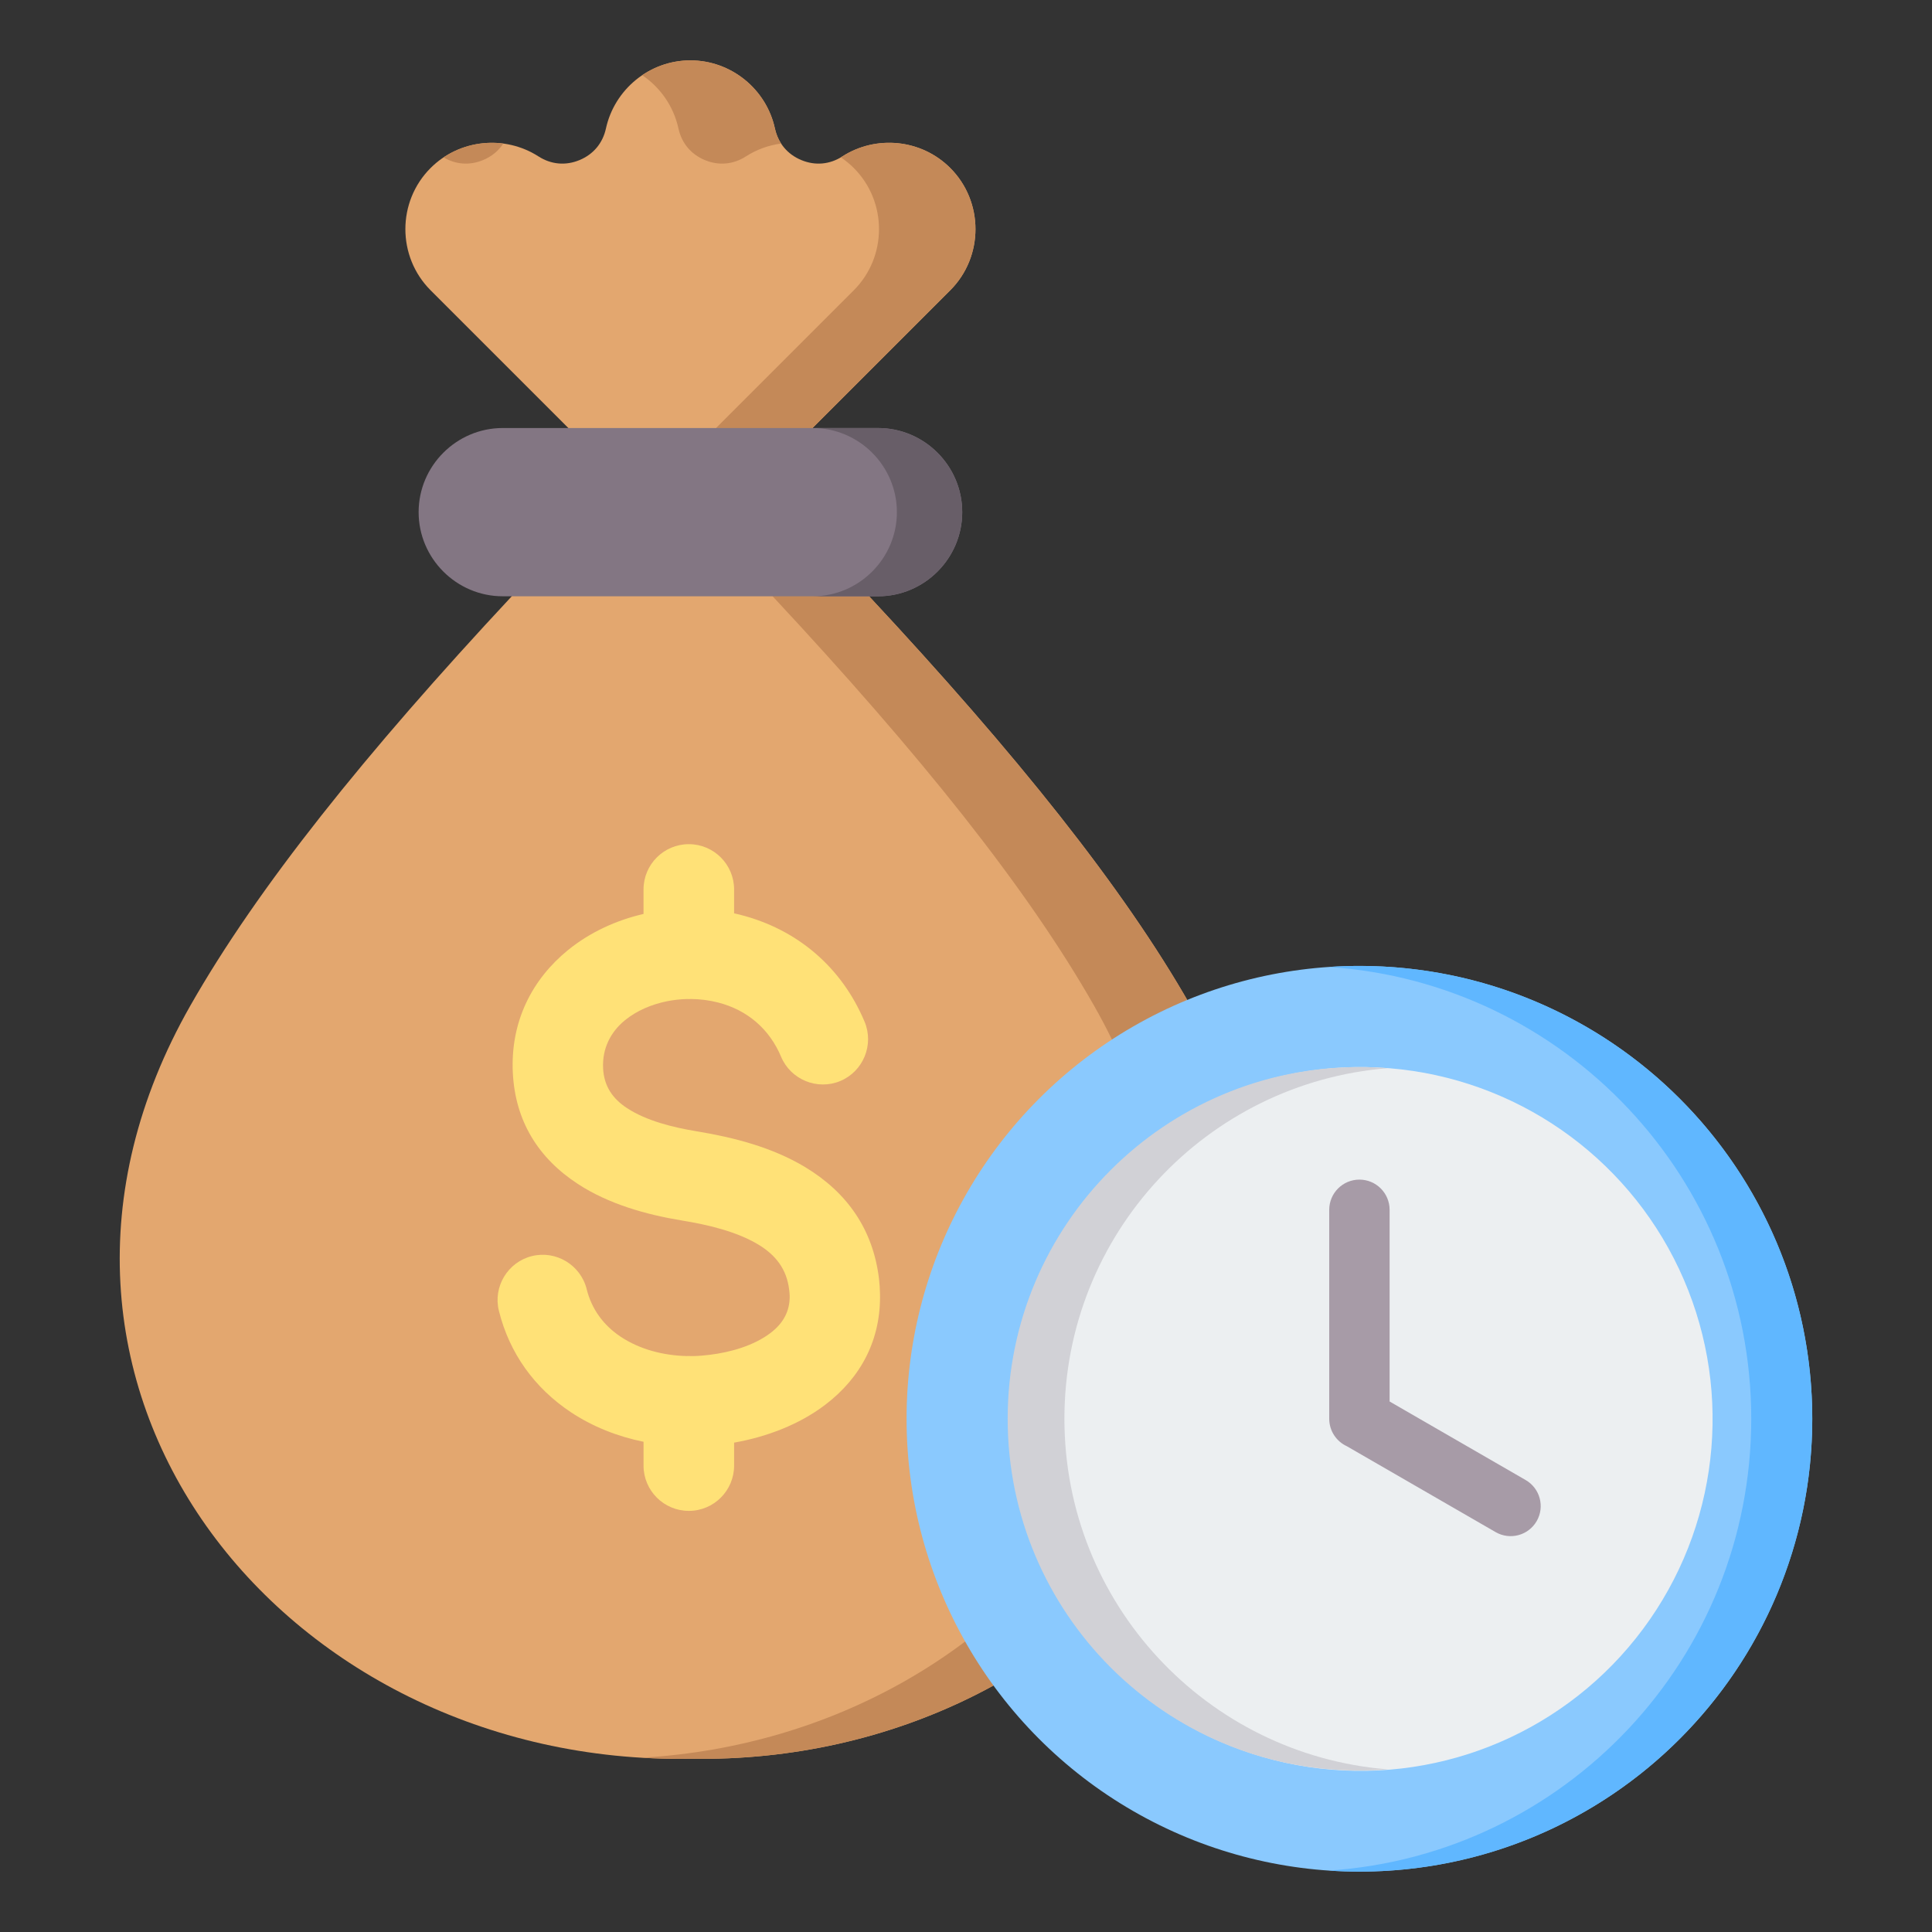
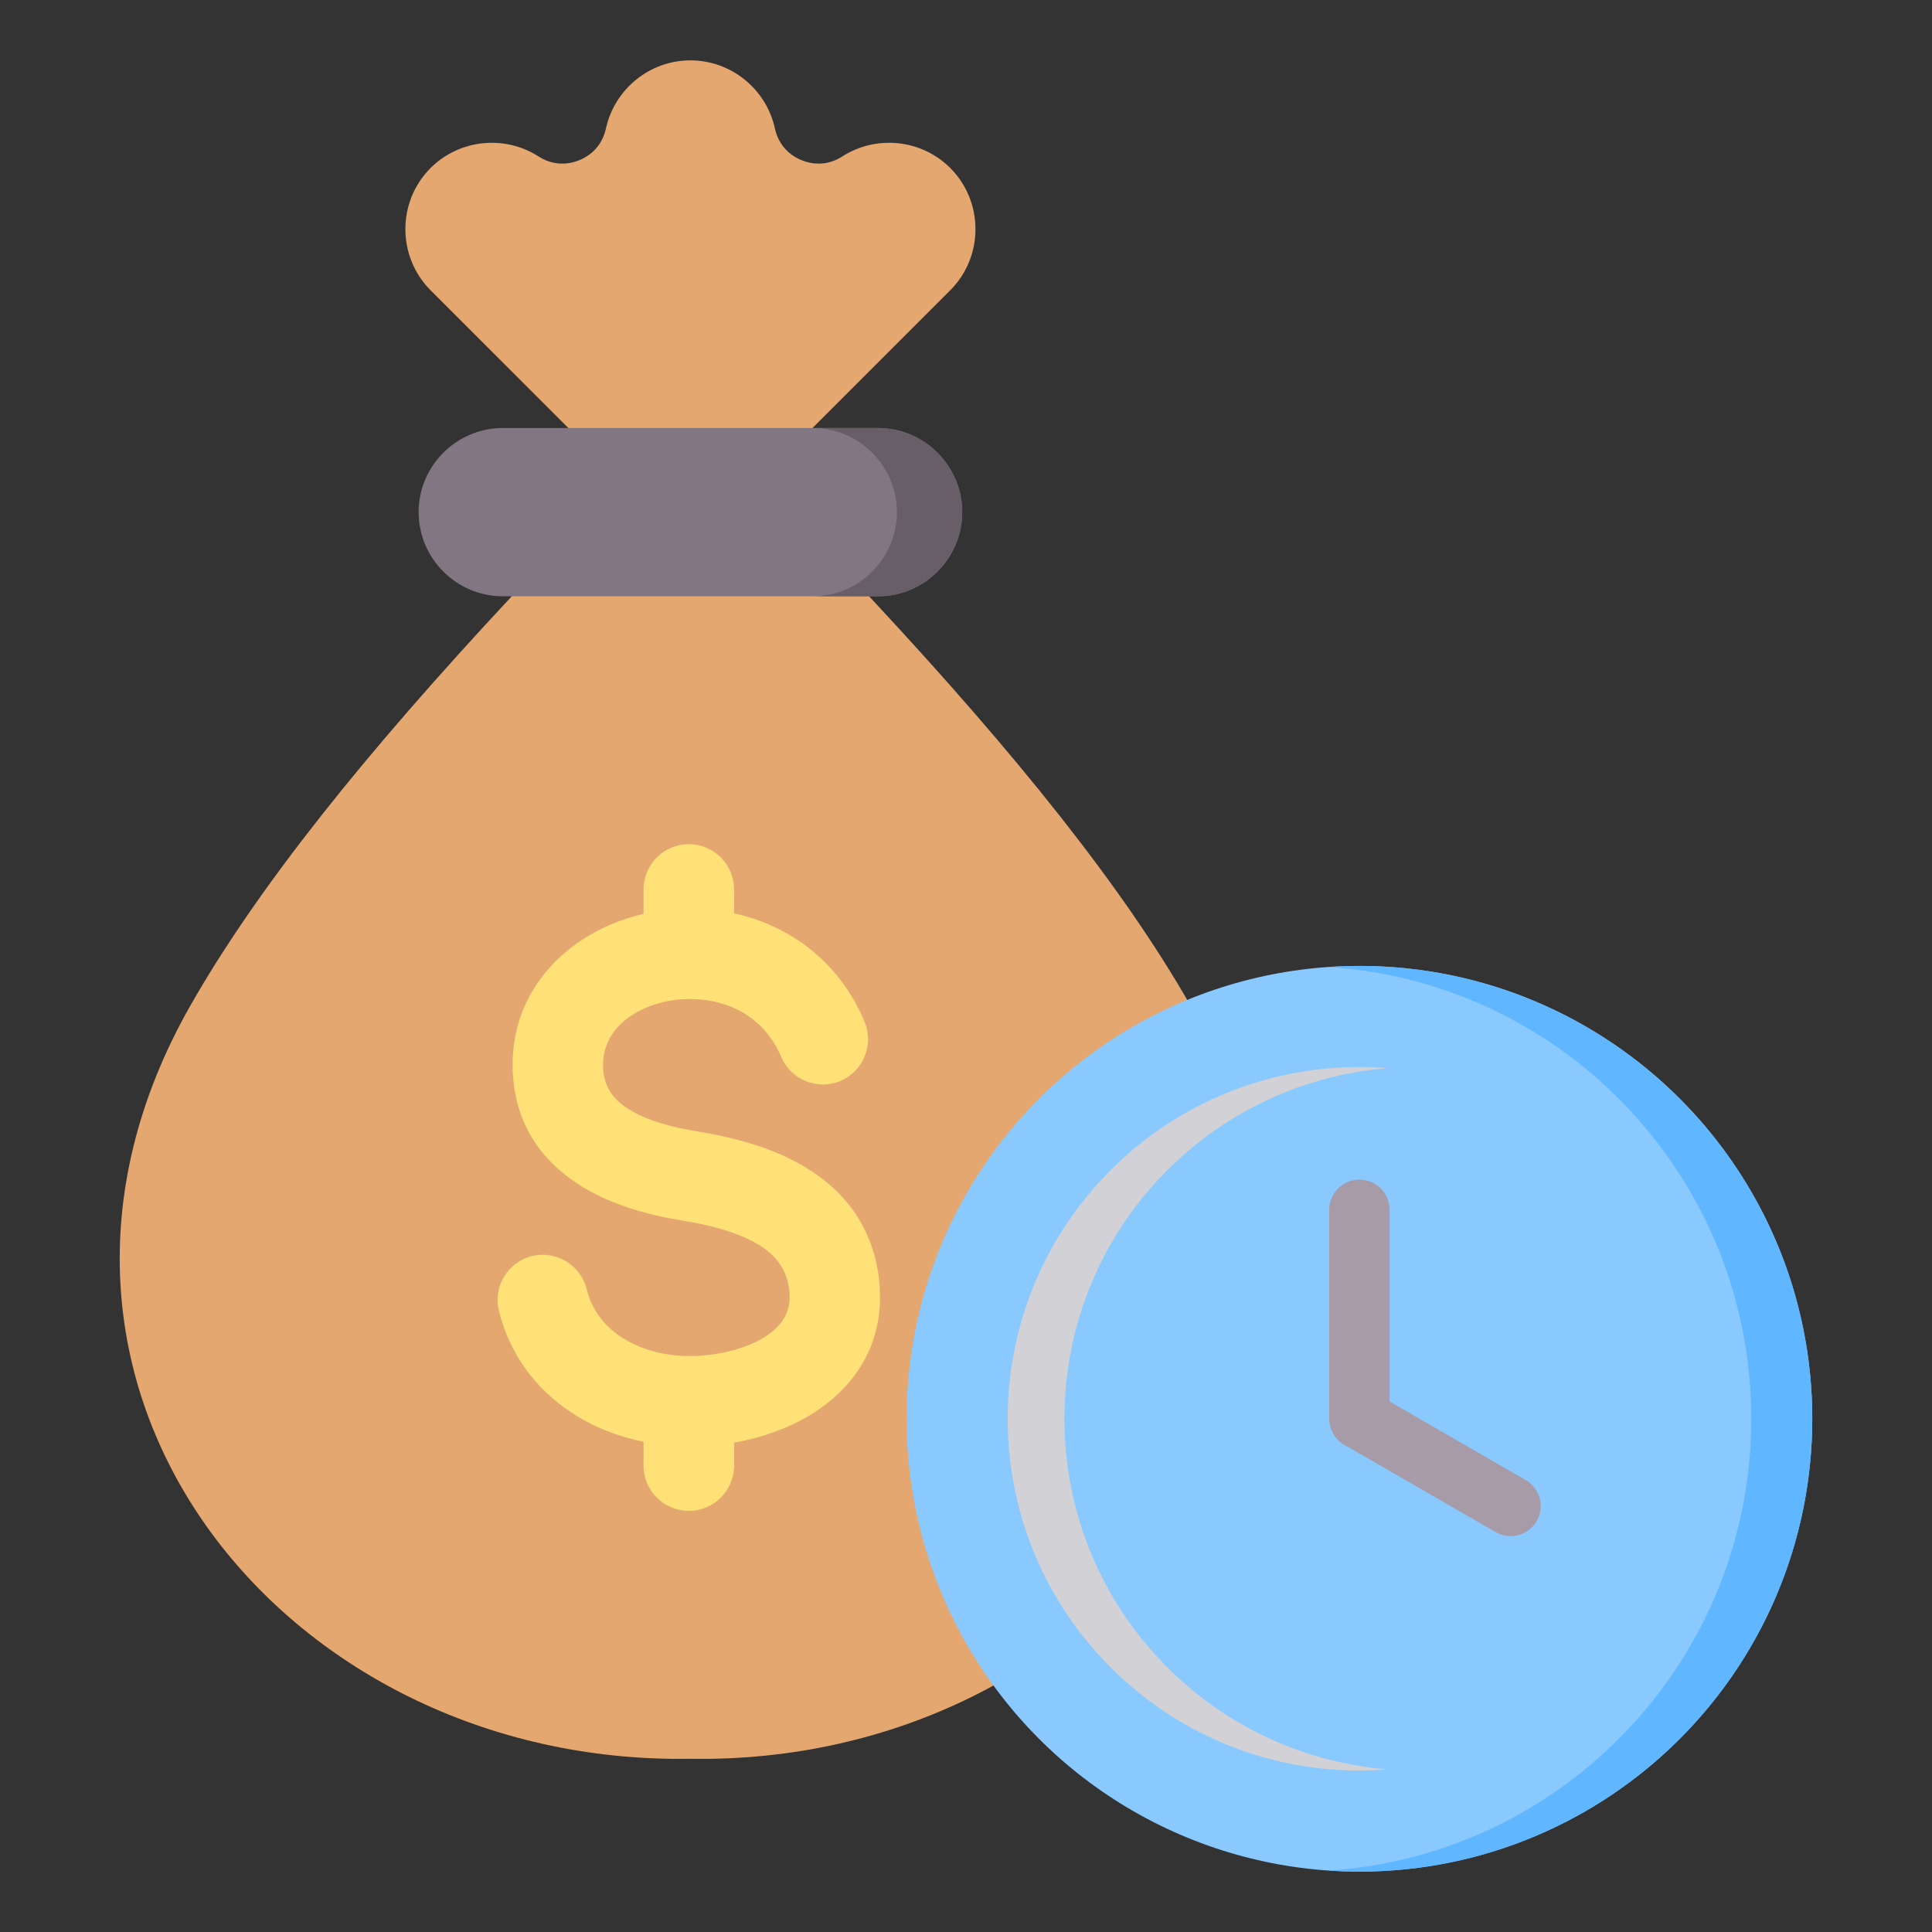
<svg xmlns="http://www.w3.org/2000/svg" id="Layer_1" enable-background="new 0 0 512 512" viewBox="0 0 512 512">
  <rect x="0" y="0" width="512" height="512" fill="#333333" stroke="none" />
  <g clip-rule="evenodd" fill-rule="evenodd">
    <g>
      <path d="m215.373 113.381 14.947 44.641c38.959 41.779 67.344 77.175 85.151 108.441 56.922 99.947-24.055 201.461-132.502 199.633-108.447 1.827-189.423-99.687-132.501-199.634 17.808-31.266 46.192-66.661 85.151-108.441l14.998-44.591-36.506-36.505c-8.91-8.91-8.91-23.492 0-32.402 7.579-7.579 19.576-8.859 28.594-3.071 3.35 2.15 7.197 2.493 10.873.971 3.675-1.523 6.153-4.484 7.002-8.374 2.245-10.285 11.454-18.048 22.389-18.05 10.737 0 20.102 7.568 22.391 18.05.849 3.889 3.326 6.851 7.002 8.374 3.677 1.523 7.523 1.179 10.872-.971 8.859-5.686 20.862-4.661 28.594 3.07v.002c8.911 8.91 8.911 23.492 0 32.402z" fill="#e3a76f" />
-       <path d="m215.373 113.381 14.947 44.64c38.959 41.78 67.344 77.175 85.151 108.441 56.922 99.947-24.055 201.461-132.502 199.632-4.308.073-8.568-.036-12.782-.283 101.876-5.97 174.381-103.373 119.721-199.35-17.807-31.266-46.192-66.661-85.152-108.441l-14.947-44.64 36.455-36.456c8.91-8.91 8.91-23.491 0-32.402v-.002c-1.069-1.069-2.22-2.009-3.433-2.821.134-.08.268-.162.401-.248 8.859-5.686 20.862-4.661 28.594 3.069v.002c8.911 8.911 8.911 23.492 0 32.402zm-97.825-71.679c4.679-3.124 10.341-4.384 15.826-3.659-1.255 1.933-3.075 3.435-5.358 4.38-3.528 1.461-7.215 1.204-10.468-.721zm52.64-21.777c4.773 3.223 8.317 8.209 9.609 14.124.848 3.889 3.327 6.851 7.002 8.374 3.678 1.523 7.523 1.179 10.872-.971 2.866-1.839 6.06-2.974 9.332-3.41-.766-1.179-1.321-2.52-1.643-3.993-2.289-10.481-11.654-18.049-22.391-18.049-4.723.001-9.124 1.45-12.781 3.925z" fill="#c48958" />
      <path d="m181.874 359.368c.223-.012.446-.019.67-.019.273 0 .547.01.82.028l.507-.008c1.41-.022 2.839-.164 4.237-.334 5.477-.664 11.651-2.416 16.084-5.78 3.279-2.488 5.177-5.714 5.078-9.9-.013-.538-.08-1.101-.144-1.635-.656-5.409-3.578-9.13-8.131-11.879-5.851-3.533-13.555-5.291-20.27-6.394-9.52-1.563-19.439-4.367-27.585-9.686-10.55-6.888-16.618-16.739-17.238-29.51-.312-6.433.817-12.737 3.576-18.571 2.574-5.441 6.396-10.114 11.057-13.904 5.786-4.704 12.756-7.895 20.009-9.571v-6.489c0-6.626 5.374-12 12-12s12 5.374 12 12v6.326c.518.114 1.034.237 1.548.367 15.184 3.849 26.957 13.886 33.032 28.358 2.553 6.082-.34 13.154-6.422 15.706-6.081 2.551-13.152-.341-15.704-6.422-3.099-7.384-8.998-12.423-16.746-14.388-2.29-.58-4.651-.883-7.014-.915-.231.013-.463.02-.694.02-.179 0-.358-.004-.537-.012-1.763.046-3.524.242-5.253.59-3.982.802-7.941 2.435-11.109 5.011-3.941 3.204-6.064 7.628-5.815 12.755.229 4.721 2.504 8.049 6.371 10.573 5.19 3.389 12.292 5.115 18.383 6.115 9.887 1.623 20.147 4.28 28.796 9.502 11.152 6.733 17.979 16.529 19.563 29.576.157 1.295.232 2.604.263 3.908.29 12.156-4.99 22.27-14.552 29.526-6.907 5.241-15.521 8.486-24.109 10.001v6.085c0 6.626-5.373 12.001-12 12.001-6.626 0-12-5.374-12-12v-6.312c-6.856-1.395-13.485-3.992-19.315-7.875-9.594-6.39-16.227-15.595-19.019-26.834-1.591-6.405 2.366-12.929 8.77-14.505 6.395-1.573 12.91 2.378 14.494 8.765 1.321 5.326 4.467 9.583 9.001 12.602 5.079 3.387 11.339 4.97 17.398 5.128z" fill="#ffe177" />
      <path d="m133.235 158.021h99.469c12.264 0 22.296-10.034 22.296-22.295 0-12.264-10.032-22.296-22.296-22.296h-99.469c-12.264 0-22.296 10.033-22.296 22.295 0 12.264 10.032 22.296 22.296 22.296z" fill="#837683" />
      <path d="m215.389 158.022h17.315c12.263 0 22.296-10.033 22.296-22.295 0-12.264-10.034-22.296-22.296-22.296h-17.315c12.264 0 22.296 10.032 22.296 22.296 0 12.261-10.033 22.295-22.296 22.295z" fill="#685e68" />
    </g>
    <g>
      <circle cx="360.26" cy="375.99" fill="#8ac9fe" r="120.01" />
      <path d="m360.26 255.98c66.28 0 120.01 53.73 120.01 120.01s-53.73 120.01-120.01 120.01c-2.718 0-5.413-.099-8.086-.277 62.508-4.16 111.925-56.171 111.925-119.733 0-63.561-49.417-115.573-111.925-119.733 2.673-.178 5.368-.277 8.086-.277z" fill="#60b7ff" />
-       <ellipse cx="360.26" cy="375.99" fill="#eceff1" rx="93.215" ry="93.215" transform="matrix(.083 -.997 .997 .083 -44.164 704.01)" />
      <path d="m360.26 282.775c-51.481 0-93.215 41.734-93.215 93.215 0 51.482 41.734 93.215 93.215 93.215 2.531 0 5.038-.105 7.518-.302-47.966-3.828-85.698-43.962-85.698-92.913 0-48.95 37.732-89.084 85.698-92.913-2.48-.197-4.987-.302-7.518-.302z" fill="#d1d1d6" />
      <path d="m352.26 320.61c0-4.418 3.582-8 8-8s8 3.582 8 8v50.801l36.047 20.811c3.814 2.192 5.129 7.061 2.938 10.875-2.192 3.814-7.061 5.129-10.875 2.938l-39.435-22.768c-2.758-1.263-4.674-4.046-4.674-7.277v-55.38z" fill="#a79ba7" />
    </g>
  </g>
</svg>